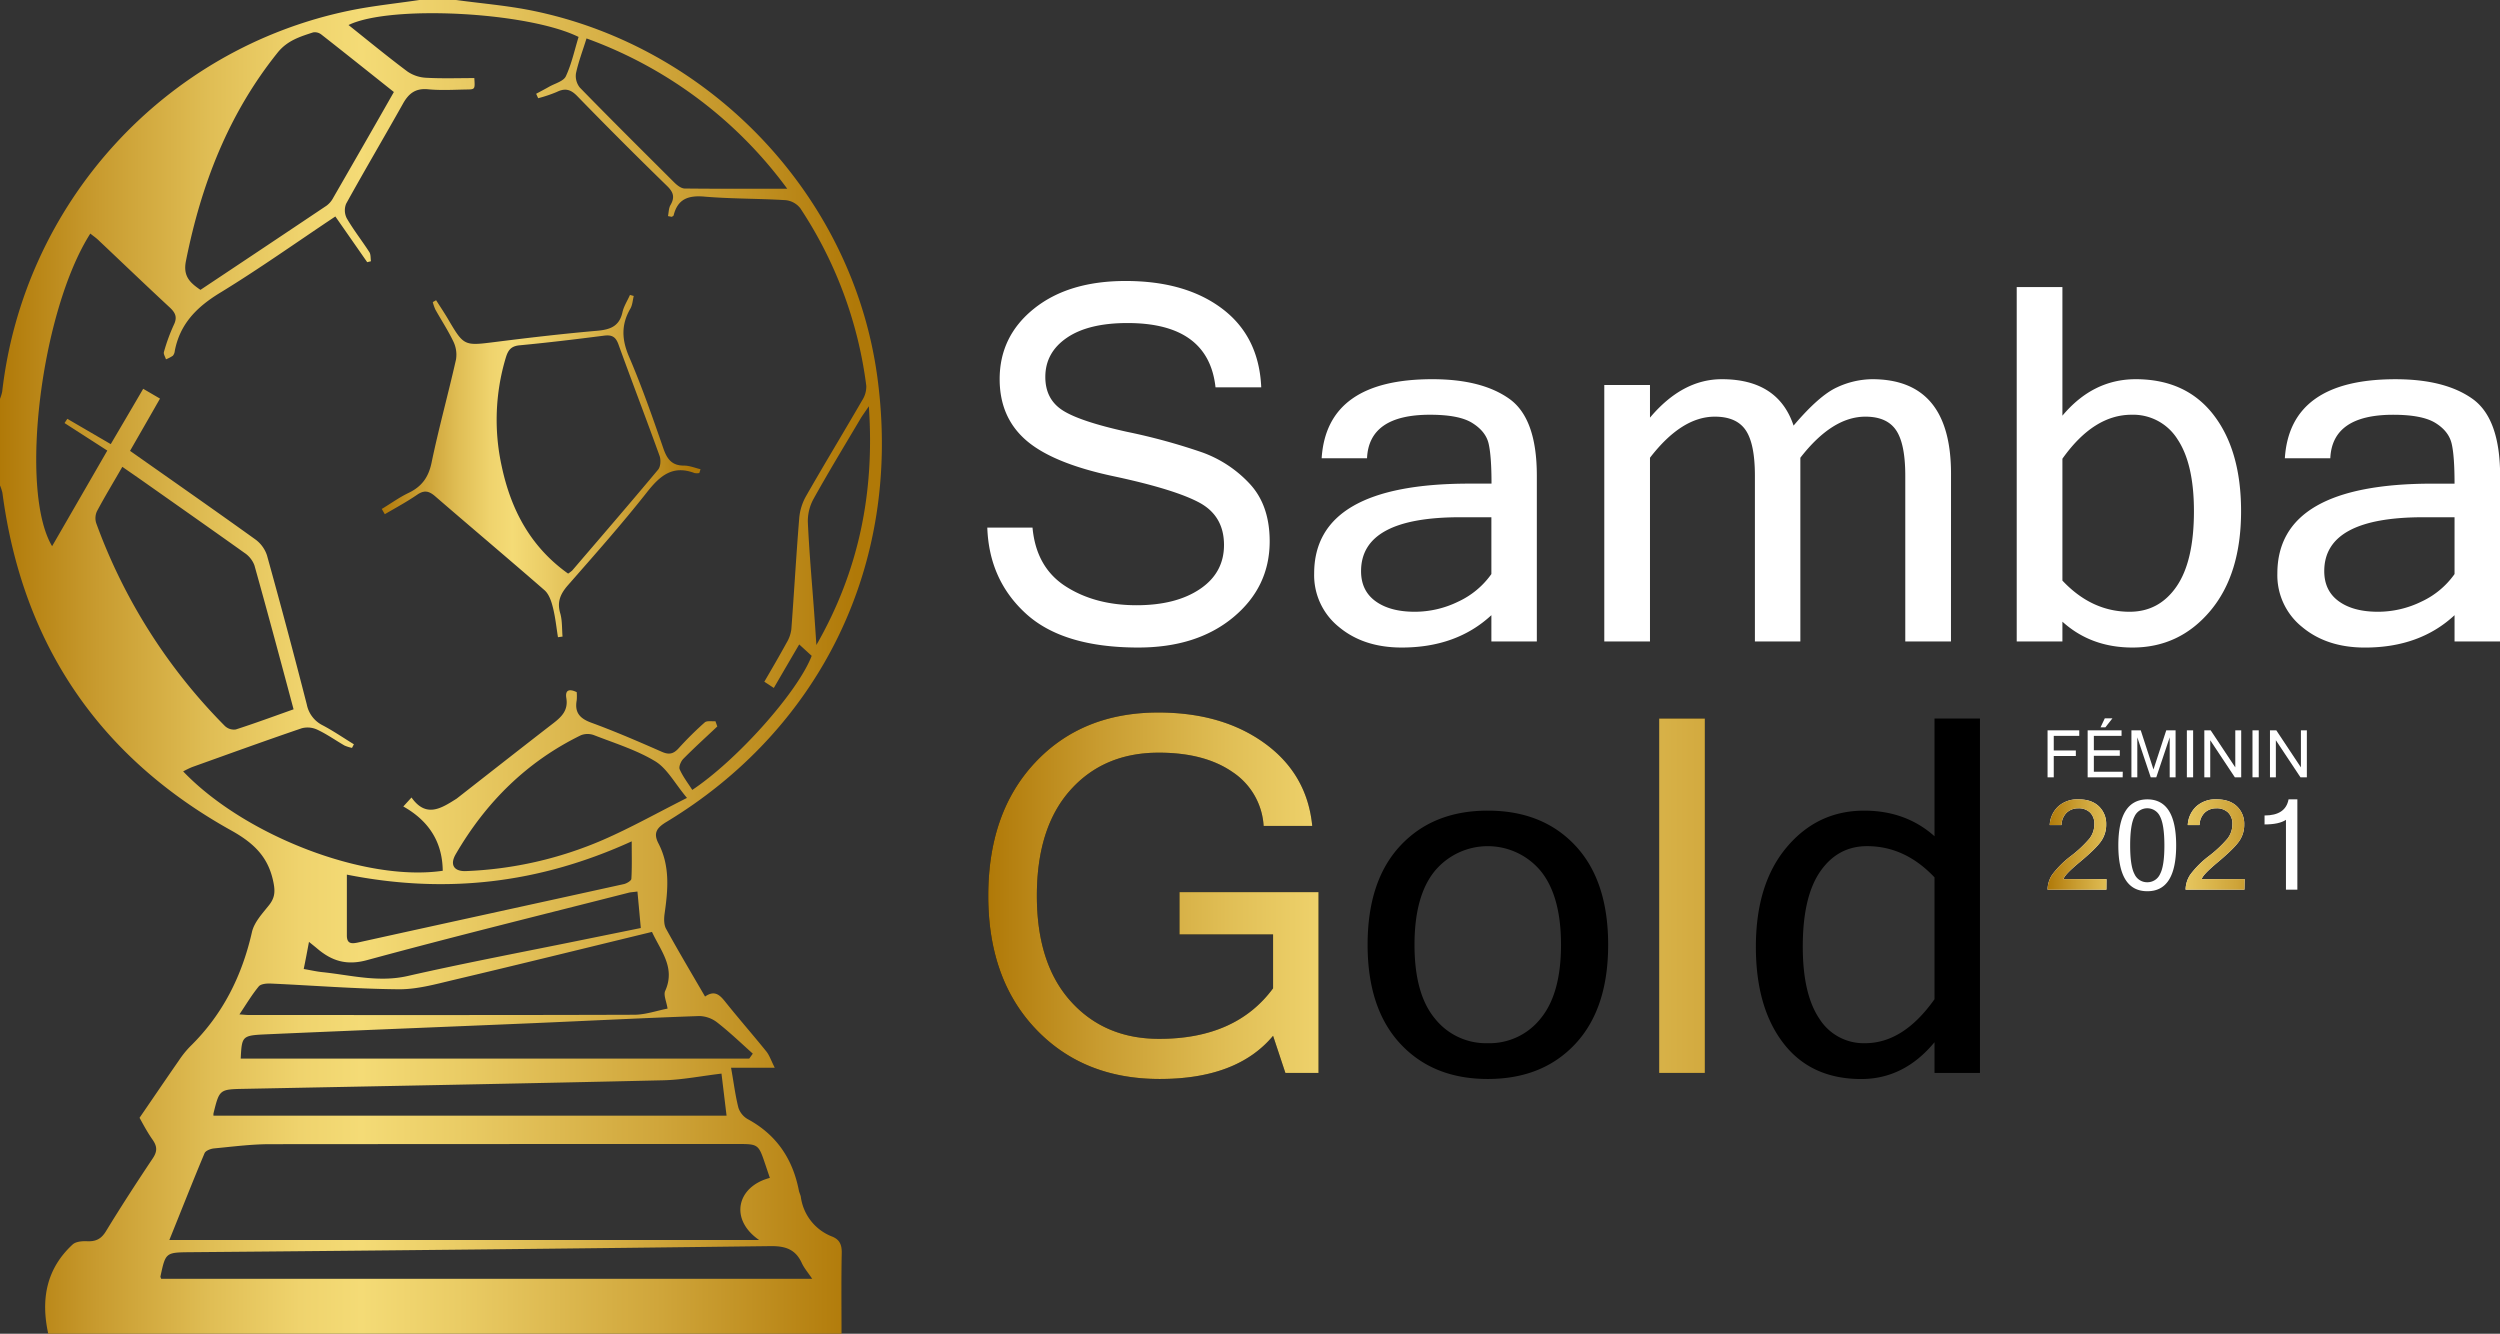
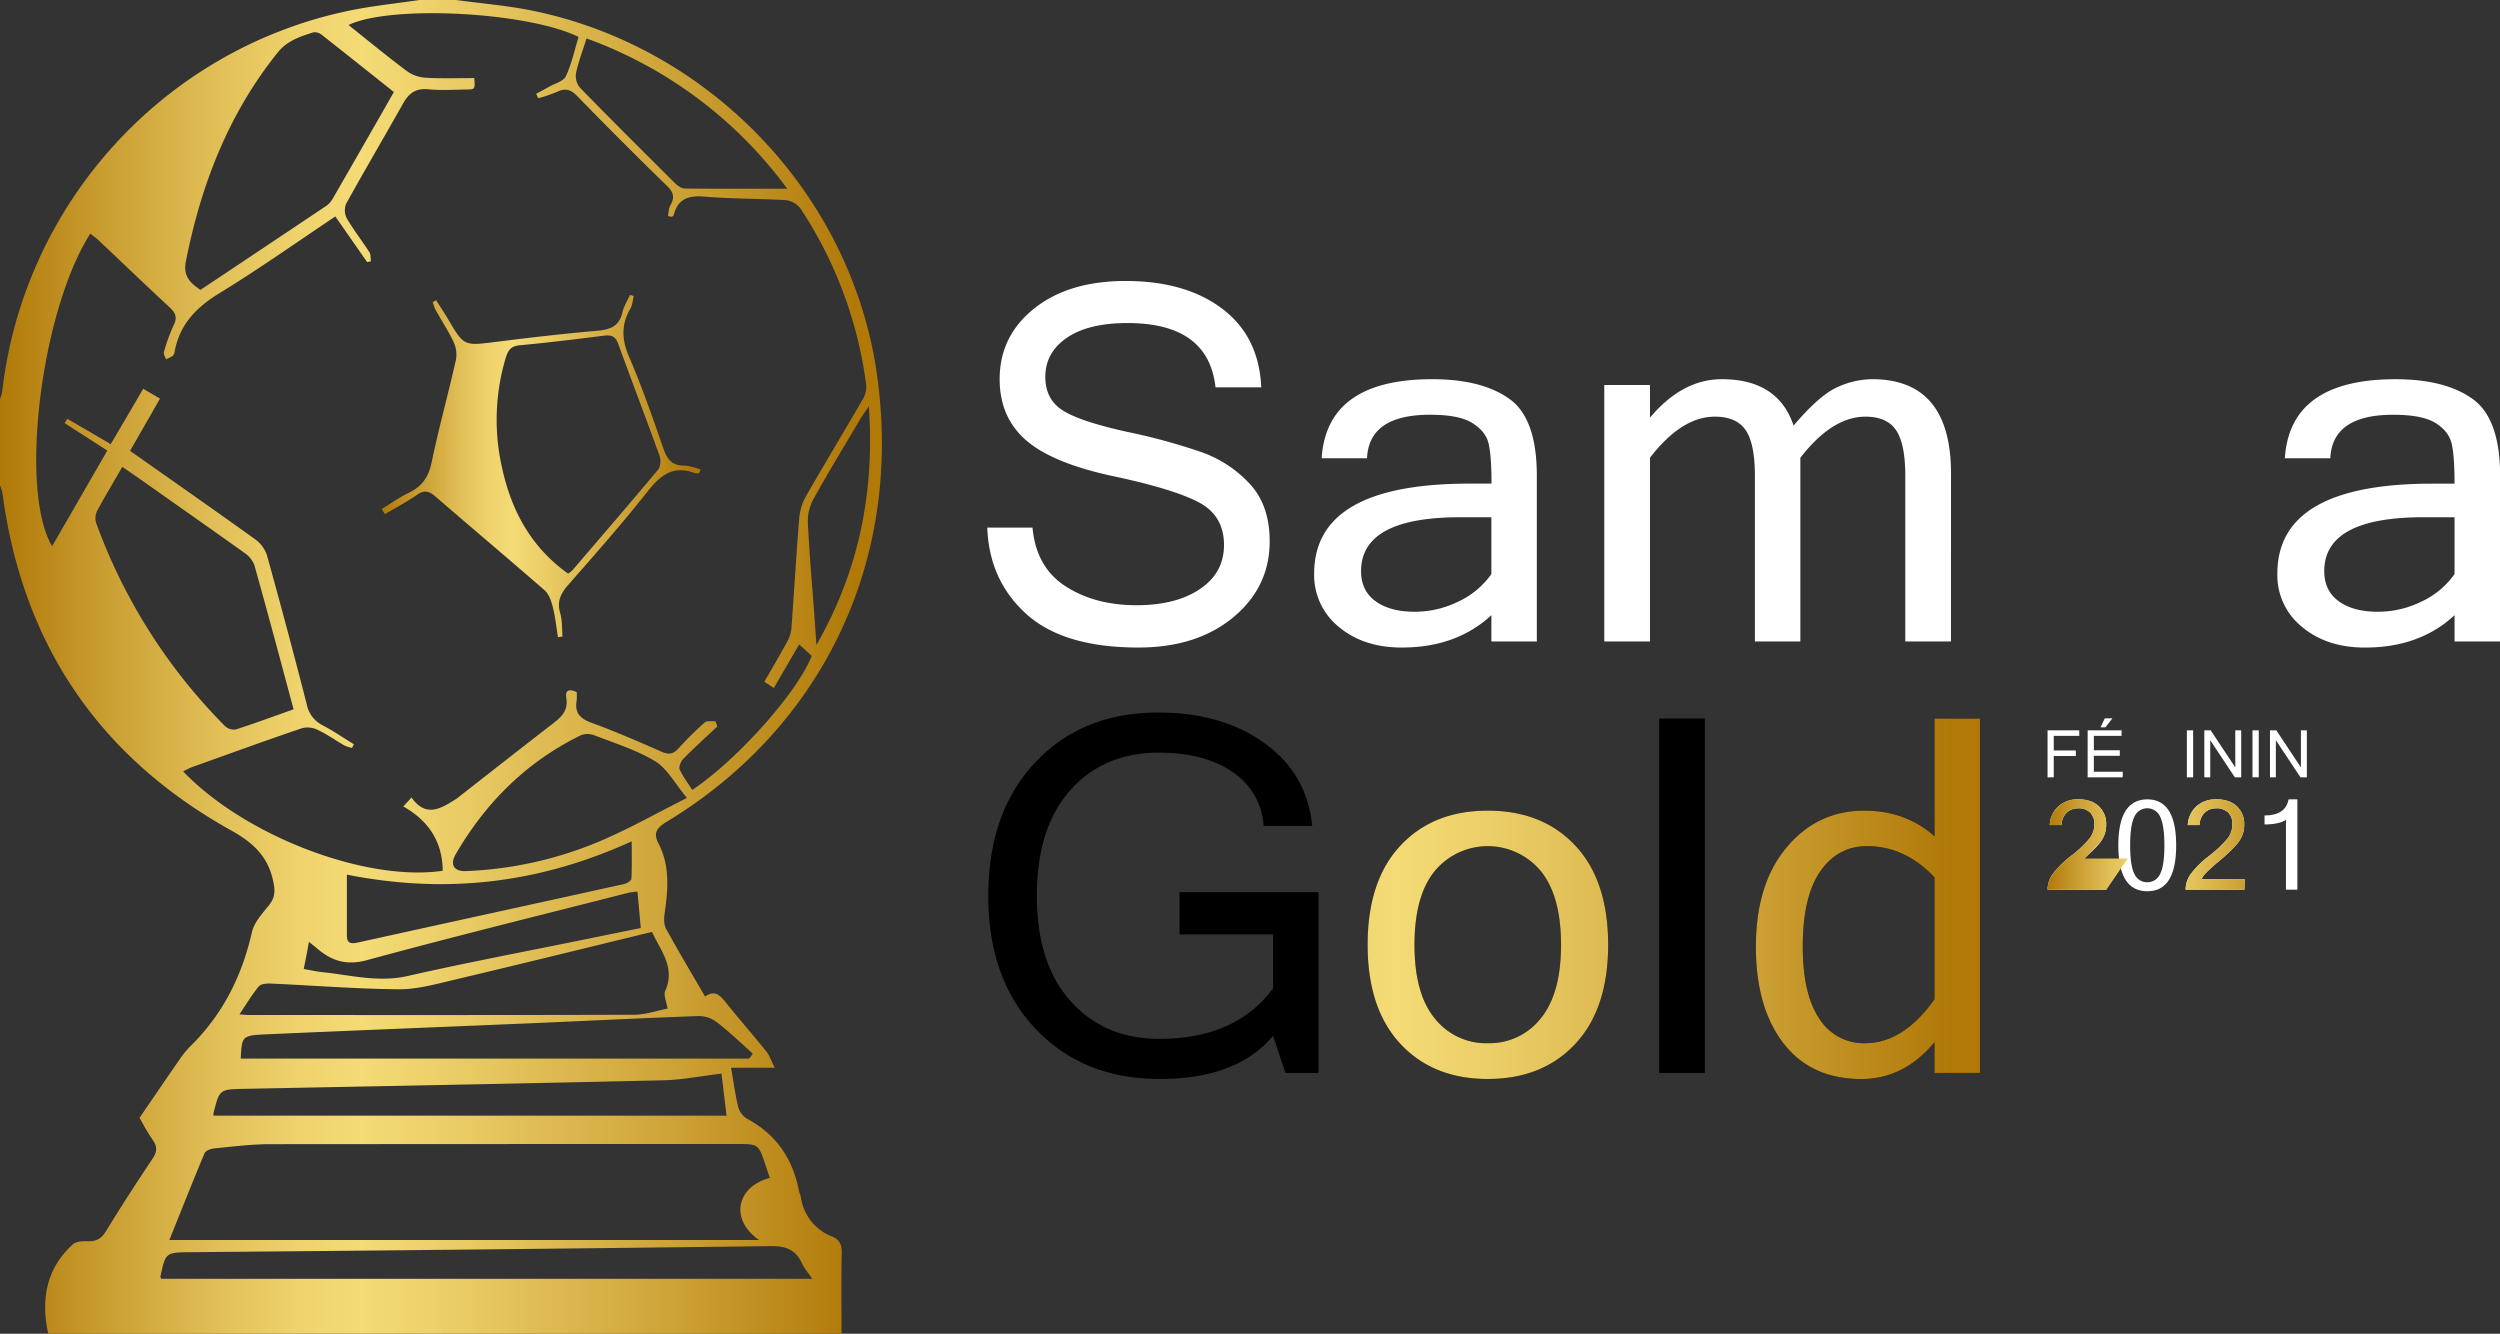
<svg xmlns="http://www.w3.org/2000/svg" xmlns:xlink="http://www.w3.org/1999/xlink" viewBox="0 0 950.95 507.32">
  <rect x="0" y="0" width="950.95" height="507.32" fill="#333333" stroke="none" />
  <defs>
    <style>.cls-1{fill:url(#_2);}.cls-2{fill:url(#_2-2);}.cls-3{fill:#fff;}.cls-4{fill:url(#_2-3);}.cls-5{fill:url(#_2-7);}</style>
    <linearGradient id="_2" y1="253.66" x2="335.47" y2="253.66" gradientUnits="userSpaceOnUse">
      <stop offset="0" stop-color="#b07908" />
      <stop offset="0.11" stop-color="#c89b2f" />
      <stop offset="0.24" stop-color="#e0be55" />
      <stop offset="0.34" stop-color="#efd36d" />
      <stop offset="0.41" stop-color="#f4db76" />
      <stop offset="0.52" stop-color="#eacc65" />
      <stop offset="0.75" stop-color="#cfa53a" />
      <stop offset="0.97" stop-color="#b07908" />
    </linearGradient>
    <linearGradient id="_2-2" x1="145.24" y1="177.23" x2="266.42" y2="177.23" xlink:href="#_2" />
    <linearGradient id="_2-3" x1="-3222.54" y1="35.65" x2="-2845.31" y2="35.65" gradientTransform="translate(3598.46 305.07)" xlink:href="#_2" />
    <linearGradient id="_2-7" x1="-2819.61" y1="21.46" x2="-2724.59" y2="21.46" gradientTransform="translate(3598.46 300.07)" xlink:href="#_2" />
  </defs>
  <g id="Camada_2" data-name="Camada 2">
    <g id="Camada_1-2" data-name="Camada 1">
      <path class="cls-1" d="M173.48,0c9.68,1.32,19.47,2.11,29,4.05,67.94,13.84,121.89,70.53,131.23,139.28,9.92,73-23.27,134.95-80.25,169.34-3.73,2.25-5,4.27-3,8.14,4.46,8.58,3.64,17.62,2.34,26.74-.26,1.85-.3,4.15.54,5.7,4.71,8.57,9.72,17,14.85,25.82,3.9-2.72,5.86-.31,8.05,2.44,5,6.24,10.25,12.23,15.26,18.44,1.19,1.49,1.81,3.45,3.2,6.2H278.08c1,5.49,1.58,10.42,2.79,15.19a7.82,7.82,0,0,0,3.59,4.38c10.93,5.93,17.09,15.14,19.42,27.17.16.81.6,1.57.74,2.38a18.84,18.84,0,0,0,12,15.13c2.81,1.16,3.63,3.18,3.56,6.25-.21,10.11-.08,20.24-.08,30.67H18.35c-2.85-13-.79-24.64,9.27-33.94,1.2-1.11,3.62-1.33,5.44-1.24,3.32.16,5.41-.79,7.25-3.81C46,459,52,449.75,58.08,440.66c1.79-2.66,1.75-4.55,0-7.08-2.19-3.1-3.94-6.52-5-8.39,5.29-7.72,10.06-14.74,14.9-21.71a36.85,36.85,0,0,1,4.35-5.43c12.35-12.08,19.7-26.74,23.51-43.52.85-3.75,4-7.09,6.54-10.28,2-2.58,2.34-4.77,1.73-8.1-1.8-9.89-7.25-15.3-16.19-20.28-50.34-28-79.44-71.05-87-128.41A18.09,18.09,0,0,0,0,184.64V151.7a15.72,15.72,0,0,0,.84-2.77C9.08,77.21,62.53,18.52,133.1,4c8.71-1.79,17.61-2.68,26.43-4Zm-124,171.51c16.22,11.42,32,22.43,47.63,33.66a12.23,12.23,0,0,1,4.45,6.1q7.86,28.29,15.15,56.75a11.25,11.25,0,0,0,6,7.86c4.1,2.16,7.94,4.8,11.9,7.23l-.71,1.37a14,14,0,0,1-2.88-.91c-3.45-2-6.72-4.33-10.3-6a8.69,8.69,0,0,0-5.92-.56c-14,4.77-27.83,9.8-41.72,14.77a35.12,35.12,0,0,0-3.41,1.65c23.59,24.62,69.54,42.1,98.74,37.79-.12-10.95-5.3-19-15-24.45l3.12-3.42c5.46,7.75,11.13,4.25,16.79.67.14-.09.29-.17.42-.27,12.28-9.59,24.53-19.22,36.86-28.75,3.17-2.45,5.57-4.94,4.82-9.47-.54-3.24,1.31-3.54,3.95-2.25a18.74,18.74,0,0,1,0,3.1c-.88,4.78,1.31,7,5.74,8.59,9,3.3,17.85,7.14,26.64,11,2.77,1.23,4.46.79,6.4-1.35a127.52,127.52,0,0,1,9.91-9.82c.84-.74,2.69-.35,4.07-.47l.72,2c-4.33,4.09-8.76,8.09-12.94,12.33-.93.95-1.8,3.05-1.36,4,1.22,2.77,3.14,5.23,4.78,7.81,17.21-11.48,40.19-37.33,45.42-51L304,245.13c-3.37,5.76-6.43,11-9.65,16.55l-3.61-2.37c3-5.15,5.83-10,8.52-14.92a13.07,13.07,0,0,0,1.75-5c1.06-14.09,1.85-28.2,3-42.28a20.55,20.55,0,0,1,2.56-8.33c7-12.25,14.32-24.32,21.4-36.53a9.6,9.6,0,0,0,1.55-5.48A158.26,158.26,0,0,0,304.41,79.2a8.12,8.12,0,0,0-5.55-3.06c-10.27-.64-20.61-.48-30.86-1.35-6.14-.53-10.2.84-11.77,7.14-.06.23-.46.37-.69.55l-1.45-.28c.29-1.4.26-3,.94-4.18,1.69-2.92,1.2-4.86-1.28-7.27q-17.33-16.87-34.19-34.21c-2.51-2.58-4.63-3.1-7.77-1.56a53,53,0,0,1-7.08,2.38l-.77-1.69c1.65-.89,3.31-1.75,4.94-2.68,2.21-1.26,5.49-2.07,6.37-4,2.2-4.73,3.31-10,4.83-14.94-19.34-9.54-71.62-12.27-87.51-4.53,7.53,6,14.81,12,22.37,17.65a13.72,13.72,0,0,0,7.16,2.41c6.1.34,12.24.12,18.32.12.28,4.19.28,4.29-2.66,4.34-5,.08-10,.4-14.94-.08-4.74-.46-7.33,1.56-9.5,5.41-7.15,12.74-14.58,25.33-21.65,38.11a6.68,6.68,0,0,0,.25,5.59c2.58,4.44,5.79,8.51,8.58,12.84.58.9.42,2.29.6,3.46l-1.42.36L127.56,82.34c-15,10-29.06,20-43.8,29-8.85,5.38-15.3,11.8-17.28,22.15a3.33,3.33,0,0,1-.72,1.82,13.64,13.64,0,0,1-2.63,1.37c-.28-.93-1-2-.78-2.78a69.16,69.16,0,0,1,3.74-10.27c1.49-3,.61-4.72-1.65-6.8-9-8.34-17.89-16.88-26.83-25.32-1-1-2.15-1.76-3.26-2.66-18.8,29.51-27.19,97.74-14.53,118.91l21-36.37L24.55,160.92l1.06-1.61,16.52,9.63c4.25-7.25,8.24-14,12.34-21.05l6.39,3.73C57,158.4,53.36,164.71,49.46,171.51ZM64.41,471.68H288.77c-11.39-7.83-8.54-20.33,4.07-23.63l-1.72-5.1c-2.62-7.78-2.64-7.8-10.89-7.8q-88.73,0-177.46.07c-7.12,0-14.24.93-21.34,1.61-1.29.12-3.21.85-3.62,1.82C73.26,449.47,69,460.38,64.41,471.68ZM149.82,35c-9.41-7.48-18.46-14.72-27.59-21.87a4,4,0,0,0-3.11-.81c-5,1.63-9.83,3.1-13.5,7.67C86.86,43.36,76.5,70.25,70.72,99.32c-1.13,5.68,1.47,8.19,5.53,10.94q24.06-16,48-32.05a8.83,8.83,0,0,0,2.52-3C134.38,62,142,48.77,149.82,35ZM111.67,269.81c-5-18.71-9.85-36.79-14.9-54.8a9.92,9.92,0,0,0-3.84-4.75c-13-9.27-26-18.39-39-27.55-2.39-1.68-4.8-3.33-7.4-5.14-3.44,6-6.69,11.34-9.65,16.9a6.25,6.25,0,0,0-.27,4.56,212.54,212.54,0,0,0,48.94,77.13,5,5,0,0,0,4.11,1.32C96.86,275.17,104,272.53,111.67,269.81ZM61.31,486.43H308.94c-1.63-2.44-3.08-4.08-3.95-6-2.4-5.23-6.26-6.5-11.89-6.43q-110.39,1.37-220.77,2.31c-9.35.09-9.35.13-11.31,9.29C61,485.75,61.12,485.92,61.31,486.43ZM248,354.48c-25.57,6.21-50.5,12.37-75.48,18.27-6.87,1.63-13.92,3.61-20.86,3.55-16.25-.14-32.5-1.45-48.74-2.18-1.52-.06-3.69.13-4.49,1.09-2.58,3.11-4.66,6.63-7.36,10.65,1.83.12,2.76.23,3.69.23,48.81,0,97.62.07,146.44-.1,4.32,0,8.65-1.56,12.73-2.34-.43-2.76-1.61-5.16-.91-6.72C257,368.14,251.42,361.82,248,354.48Zm13.29-51c-4.65-5.55-7.49-11.11-12-13.87-7.14-4.33-15.39-6.87-23.26-9.94a7,7,0,0,0-5.06,0c-20.6,10.06-36.17,25.53-47.62,45.25-2.35,4.06-.64,6.64,4,6.42a145.25,145.25,0,0,0,52.05-11.88C239.85,314.91,249.79,309.33,261.33,303.5ZM285,402.66l1.35-1.87c-4.45-4-8.75-8.12-13.44-11.79a11.57,11.57,0,0,0-6.88-2.52c-21.38.75-42.75,1.84-64.13,2.75-33.48,1.42-67,2.72-100.46,4.2-9.44.42-9.43.63-9.88,9.23ZM81.2,424.38H276.37c-.66-5.49-1.3-10.76-1.93-16-7.93.95-15,2.37-22.06,2.54-53.1,1.23-106.2,2.21-159.31,3.25-9.59.19-9.59.15-11.86,9.32A3.73,3.73,0,0,0,81.2,424.38ZM299.44,71.78A163.82,163.82,0,0,0,223.1,14.62c-1.47,4.73-3.07,8.9-4,13.22a7,7,0,0,0,1.46,5.47c11.81,12.12,23.8,24,35.82,36,1.1,1.1,2.69,2.38,4.06,2.4C273.37,71.85,286.28,71.78,299.44,71.78ZM131.94,332.69c0,8.24,0,15.69,0,23.14,0,3.17,1.71,3.24,4.33,2.66,33.67-7.44,67.37-14.77,101.05-22.2,1.09-.24,2.8-1.28,2.84-2,.27-4.51.13-9,.13-14.26C205,336.12,169.54,340.16,131.94,332.69Zm110.53,6.43c-1.7.23-2.54.25-3.33.45-33.21,8.47-66.49,16.66-99.56,25.65-7.78,2.11-13.37.31-18.93-4.41-.85-.72-1.74-1.42-3.12-2.54-.69,3.68-1.29,6.85-2,10.32,2.72.46,5,1,7.23,1.21,10.77,1.14,21.3,4,32.45,1.42,22-5,44.1-9.17,66.16-13.67L243.75,353C243.3,348.05,242.91,343.8,242.47,339.12Zm88-184.56c-1.61,2.4-2.47,3.55-3.2,4.78-6,10.14-12.13,20.21-17.85,30.5a17.48,17.48,0,0,0-2.13,8.83c.53,11.44,1.56,22.87,2.4,34.3.3,4.12.57,8.25.85,12.38C326.57,217.37,332.78,187.61,330.49,154.56Z" />
      <path class="cls-2" d="M266,179.94a5.21,5.21,0,0,1-1.81,0c-8.31-3.14-13.15,1-18.1,7.3-9.55,12.12-19.82,23.69-30,35.3-2.86,3.26-4.28,6.3-3,10.7.82,2.81.63,5.92.89,8.9l-1.74.24c-.63-3.87-1-7.8-2-11.59-.56-2.24-1.48-4.86-3.12-6.29-13.76-12-27.76-23.76-41.57-35.71-2.38-2.06-4.18-2.46-6.88-.6-3.94,2.7-8.19,5-12.3,7.4l-1.16-2c3.38-2,6.63-4.4,10.18-6.09,5-2.39,7.61-5.91,8.77-11.52,2.73-13.15,6.34-26.11,9.29-39.21a11.44,11.44,0,0,0-1-6.86c-2-4.18-4.56-8.08-6.83-12.13a17,17,0,0,1-1-2.86l1.26-.72c1.49,2.32,3,4.58,4.44,7,6.17,10.51,6.14,10.37,18.15,8.87,12.83-1.62,25.69-3.12,38.57-4.24,5-.43,8.51-1.64,9.72-7,.51-2.31,1.89-4.43,2.87-6.64l1.44.39c-.41,1.61-.48,3.43-1.29,4.82-3.52,6.05-3.31,11.75-.51,18.27,4.9,11.41,9,23.18,13.07,34.93,1.42,4.1,3.27,6.54,7.9,6.51,2.07,0,4.15.89,6.23,1.38ZM216.1,218.19a12.17,12.17,0,0,0,1.58-1.2c10.91-12.74,21.87-25.43,32.62-38.31,1-1.15,1.14-3.72.6-5.24-5.11-14.2-10.53-28.28-15.66-42.46-1.06-2.94-2.55-3.68-5.5-3.3-10.69,1.37-21.39,2.66-32.12,3.67-3.29.31-4.38,1.9-5.24,4.75a82.09,82.09,0,0,0-1.51,41.39C194.36,193.84,201.77,208,216.1,218.19Z" />
      <path class="cls-3" d="M433,246.31q-28.51,0-42.63-12.78T375.55,200.7h17.2q1.38,15.09,12.55,22.3t27,7.22q15,0,24.14-6.16t9.15-16.74q0-11.12-9.47-16.18t-32.6-10q-23.13-4.92-33.2-13.66t-10.07-23.26q0-16.36,13.11-26.85t34.8-10.49q22.82,0,36.79,10.58t14.8,29.88H462.36q-2.67-24.45-33.47-24.46-14.89,0-23.08,5.61t-8.19,14.9q0,8.46,6.58,12.69t24.55,8.19a231.25,231.25,0,0,1,28.55,7.81,45.85,45.85,0,0,1,18.12,12q7.54,8.15,7.54,21.84,0,17.38-13.84,28.88T433,246.31Z" />
      <path class="cls-3" d="M567.29,234Q554,246.32,533.17,246.31q-14.52,0-23.91-7.86a25.25,25.25,0,0,1-9.38-20.28q0-34.2,59-34.21h8.46c0-7-.37-12.06-1.1-15.21S563.4,163,560,160.88s-8.74-3.12-16.1-3.12q-23.17,0-23.91,16.55H502.73q1.93-30.08,42.12-30.07,18.76,0,29.25,7.45t10.48,29.24V244H567.29Zm0-15.63V196.75H555.43q-37.71,0-37.71,20.5,0,7.45,5.52,11.45t14.9,4a37.56,37.56,0,0,0,16.55-3.86A31.75,31.75,0,0,0,567.29,218.36Z" />
      <path class="cls-3" d="M742.11,244H724.73V180.93q0-12.13-3.5-17.29t-11.68-5.15q-12.6,0-24.73,15.63V244H667.53V180.93q0-12.13-3.5-17.29t-11.77-5.15q-12.6,0-24.64,15.63V244H610.24V146.44h17.38v12.42q12.32-14.62,27.31-14.62,21.42,0,27.31,17.65,9.75-11.49,16.55-14.57a32.26,32.26,0,0,1,13.34-3.08q30,0,30,35.95Z" />
-       <path class="cls-3" d="M784.5,158.12q11.6-13.87,27.87-13.88,19.13,0,29.61,13.56t10.48,36.65q0,24-11.72,37.93t-29.57,13.93q-15.81,0-26.67-9.84V244H767.12V109.2H784.5Zm0,62.72q11.13,11.86,25.57,11.86,11.22,0,17.84-9.61t6.62-28.64q0-18-6.25-27.36a19.89,19.89,0,0,0-17.48-9.33q-14.43,0-26.3,16.73Z" />
      <path class="cls-3" d="M933.66,234q-13.24,12.33-34.11,12.32-14.53,0-23.91-7.86a25.22,25.22,0,0,1-9.38-20.28q0-34.2,58.94-34.21h8.46c0-7-.36-12.06-1.1-15.21s-2.79-5.78-6.16-7.87-8.74-3.12-16.09-3.12q-23.17,0-23.91,16.55H869.11q1.92-30.08,42.11-30.07,18.76,0,29.25,7.45T951,180.93V244H933.66Zm0-15.63V196.75H921.8q-37.71,0-37.7,20.5,0,7.45,5.51,11.45t14.9,4a37.56,37.56,0,0,0,16.55-3.86A31.68,31.68,0,0,0,933.66,218.36Z" />
      <path d="M441.12,410.42q-29.06,0-47.13-19t-18.07-50.67q0-31.73,17.84-50.72t46.81-19q24.36,0,40.51,11.72t18.07,31.41H480.66a26.45,26.45,0,0,0-11.77-20.46q-10.67-7.41-28.14-7.4-20.88,0-33.61,14.25T394.4,340.72q0,25.83,12.88,40.14t33.66,14.3q29.15,0,43.31-19.22V355.43H448.66V339.34h52.88v68.78h-12.6L484.25,394Q470.54,410.43,441.12,410.42Z" />
      <path d="M565.91,308.35q20.88,0,33.34,13.33t12.46,37.7q0,24.28-12.46,37.66t-33.34,13.38q-20.79,0-33.24-13.38t-12.46-37.66q0-24.36,12.46-37.7T565.91,308.35Zm0,88.46a24.81,24.81,0,0,0,20.14-9.42q7.73-9.43,7.73-28t-7.73-28.09a26.22,26.22,0,0,0-40.28,0q-7.72,9.43-7.72,28.09t7.72,28A24.81,24.81,0,0,0,565.91,396.81Z" />
      <path d="M648.49,408.12H631.11V273.31h17.38Z" />
      <path d="M735.85,396.44q-11.58,14-27.86,14-19.12,0-29.61-13.61T667.9,360.12q0-23.91,11.72-37.84t29.47-13.93q15.82,0,26.76,9.74V273.31h17.29V408.12H735.85Zm0-16.36V333.73q-11.22-11.87-25.65-11.87-11.13,0-17.8,9.61t-6.66,28.65q0,18,6.3,27.36a19.89,19.89,0,0,0,17.42,9.33Q724,396.81,735.85,380.08Z" />
-       <path class="cls-4" d="M441.12,410.42q-29.06,0-47.13-19t-18.07-50.67q0-31.73,17.84-50.72t46.81-19q24.36,0,40.51,11.72t18.07,31.41H480.66a26.45,26.45,0,0,0-11.77-20.46q-10.67-7.41-28.14-7.4-20.88,0-33.61,14.25T394.4,340.72q0,25.83,12.88,40.14t33.66,14.3q29.15,0,43.31-19.22V355.43H448.66V339.34h52.88v68.78h-12.6L484.25,394Q470.54,410.43,441.12,410.42Z" />
      <path class="cls-4" d="M565.91,308.35q20.88,0,33.34,13.33t12.46,37.7q0,24.28-12.46,37.66t-33.34,13.38q-20.79,0-33.24-13.38t-12.46-37.66q0-24.36,12.46-37.7T565.91,308.35Zm0,88.46a24.81,24.81,0,0,0,20.14-9.42q7.73-9.43,7.73-28t-7.73-28.09a26.22,26.22,0,0,0-40.28,0q-7.72,9.43-7.72,28.09t7.72,28A24.81,24.81,0,0,0,565.91,396.81Z" />
      <path class="cls-4" d="M648.49,408.12H631.11V273.31h17.38Z" />
      <path class="cls-4" d="M735.85,396.44q-11.58,14-27.86,14-19.12,0-29.61-13.61T667.9,360.12q0-23.91,11.72-37.84t29.47-13.93q15.82,0,26.76,9.74V273.31h17.29V408.12H735.85Zm0-16.36V333.73q-11.22-11.87-25.65-11.87-11.13,0-17.8,9.61t-6.66,28.65q0,18,6.3,27.36a19.89,19.89,0,0,0,17.42,9.33Q724,396.81,735.85,380.08Z" />
      <path class="cls-3" d="M801.23,338.42H778.85a10.4,10.4,0,0,1,1.91-5.9,36.49,36.49,0,0,1,7-6.92,45.49,45.49,0,0,0,7-6.57,8.89,8.89,0,0,0,1.89-5.57,5.9,5.9,0,0,0-1.62-4.39,6.15,6.15,0,0,0-4.54-1.6,6.28,6.28,0,0,0-4.33,1.61,6.75,6.75,0,0,0-2,4.75h-4.49a10.36,10.36,0,0,1,3.28-7.11,10.9,10.9,0,0,1,7.67-2.66q5,0,7.79,2.7a9.15,9.15,0,0,1,2.74,6.79,10.88,10.88,0,0,1-2,6.51q-2,2.83-8.05,7.85t-6.15,6.5h16.32Z" />
      <path class="cls-3" d="M816.77,304.06q11,0,11,17.51t-11,17.43q-11,0-11-17.43T816.77,304.06Zm0,31.53a5.25,5.25,0,0,0,4.86-3.09q1.67-3.09,1.66-10.93t-1.66-11a5.33,5.33,0,0,0-9.7,0q-1.66,3.12-1.66,11t1.66,10.93A5.23,5.23,0,0,0,816.77,335.59Z" />
      <path class="cls-3" d="M853.74,338.42H831.36a10.4,10.4,0,0,1,1.91-5.9,36.49,36.49,0,0,1,7-6.92,45.49,45.49,0,0,0,7-6.57,8.89,8.89,0,0,0,1.89-5.57,5.9,5.9,0,0,0-1.62-4.39,6.15,6.15,0,0,0-4.54-1.6,6.28,6.28,0,0,0-4.33,1.61,6.75,6.75,0,0,0-2,4.75h-4.49a10.36,10.36,0,0,1,3.28-7.11,10.9,10.9,0,0,1,7.67-2.66q5,0,7.79,2.7a9.15,9.15,0,0,1,2.74,6.79,10.88,10.88,0,0,1-2,6.51q-2,2.83-8,7.85t-6.15,6.5h16.32Z" />
      <path class="cls-3" d="M873.87,338.42h-4.34V311.85q-2.62,1.75-8.14,1.75v-3.41q8,0,9.13-6.13h3.35Z" />
-       <path class="cls-5" d="M801.23,338.42H778.85a10.4,10.4,0,0,1,1.91-5.9,36.49,36.49,0,0,1,7-6.92,45.49,45.49,0,0,0,7-6.57,8.89,8.89,0,0,0,1.89-5.57,5.9,5.9,0,0,0-1.62-4.39,6.15,6.15,0,0,0-4.54-1.6,6.28,6.28,0,0,0-4.33,1.61,6.75,6.75,0,0,0-2,4.75h-4.49a10.36,10.36,0,0,1,3.28-7.11,10.9,10.9,0,0,1,7.67-2.66q5,0,7.79,2.7a9.15,9.15,0,0,1,2.74,6.79,10.88,10.88,0,0,1-2,6.51q-2,2.83-8.05,7.85t-6.15,6.5h16.32Z" />
+       <path class="cls-5" d="M801.23,338.42H778.85a10.4,10.4,0,0,1,1.91-5.9,36.49,36.49,0,0,1,7-6.92,45.49,45.49,0,0,0,7-6.57,8.89,8.89,0,0,0,1.89-5.57,5.9,5.9,0,0,0-1.62-4.39,6.15,6.15,0,0,0-4.54-1.6,6.28,6.28,0,0,0-4.33,1.61,6.75,6.75,0,0,0-2,4.75h-4.49a10.36,10.36,0,0,1,3.28-7.11,10.9,10.9,0,0,1,7.67-2.66q5,0,7.79,2.7a9.15,9.15,0,0,1,2.74,6.79,10.88,10.88,0,0,1-2,6.51t-6.15,6.5h16.32Z" />
      <path class="cls-5" d="M816.77,304.06q11,0,11,17.51t-11,17.43q-11,0-11-17.43T816.77,304.06Zm0,31.53a5.25,5.25,0,0,0,4.86-3.09q1.67-3.09,1.66-10.93t-1.66-11a5.33,5.33,0,0,0-9.7,0q-1.66,3.12-1.66,11t1.66,10.93A5.23,5.23,0,0,0,816.77,335.59Z" />
      <path class="cls-5" d="M853.74,338.42H831.36a10.4,10.4,0,0,1,1.91-5.9,36.49,36.49,0,0,1,7-6.92,45.49,45.49,0,0,0,7-6.57,8.89,8.89,0,0,0,1.89-5.57,5.9,5.9,0,0,0-1.62-4.39,6.15,6.15,0,0,0-4.54-1.6,6.28,6.28,0,0,0-4.33,1.61,6.75,6.75,0,0,0-2,4.75h-4.49a10.36,10.36,0,0,1,3.28-7.11,10.9,10.9,0,0,1,7.67-2.66q5,0,7.79,2.7a9.15,9.15,0,0,1,2.74,6.79,10.88,10.88,0,0,1-2,6.51q-2,2.83-8,7.85t-6.15,6.5h16.32Z" />
      <path class="cls-5" d="M873.87,338.42h-4.34V311.85q-2.62,1.75-8.14,1.75v-3.41q8,0,9.13-6.13h3.35Z" />
      <path class="cls-3" d="M790.91,279.92h-9.7v5.54h8.4v2.12h-8.4v8.09h-2.36V277.8h12.06Z" />
      <path class="cls-3" d="M807.42,295.67H794.1V277.8H807v2.12H796.46v5.46h9.87v2.12h-9.87v6.05h11Zm-3.89-22.43-2.69,3.43H799l1.62-3.43Z" />
-       <path class="cls-3" d="M827.55,295.67h-2.24v-15.2l-5.1,15.2h-2.12l-5.1-15.2v15.2h-2.24V277.8h3.55l4.84,14.9L824,277.8h3.55Z" />
      <path class="cls-3" d="M834.22,295.67h-2.38V277.8h2.38Z" />
      <path class="cls-3" d="M852.51,295.67h-2.42l-9.36-14.1v14.1h-2.25V277.8h2.42l9.36,14.1V277.8h2.25Z" />
      <path class="cls-3" d="M859.18,295.67H856.8V277.8h2.38Z" />
      <path class="cls-3" d="M877.48,295.67h-2.43l-9.36-14.1v14.1h-2.24V277.8h2.41l9.36,14.1V277.8h2.26Z" />
    </g>
  </g>
</svg>